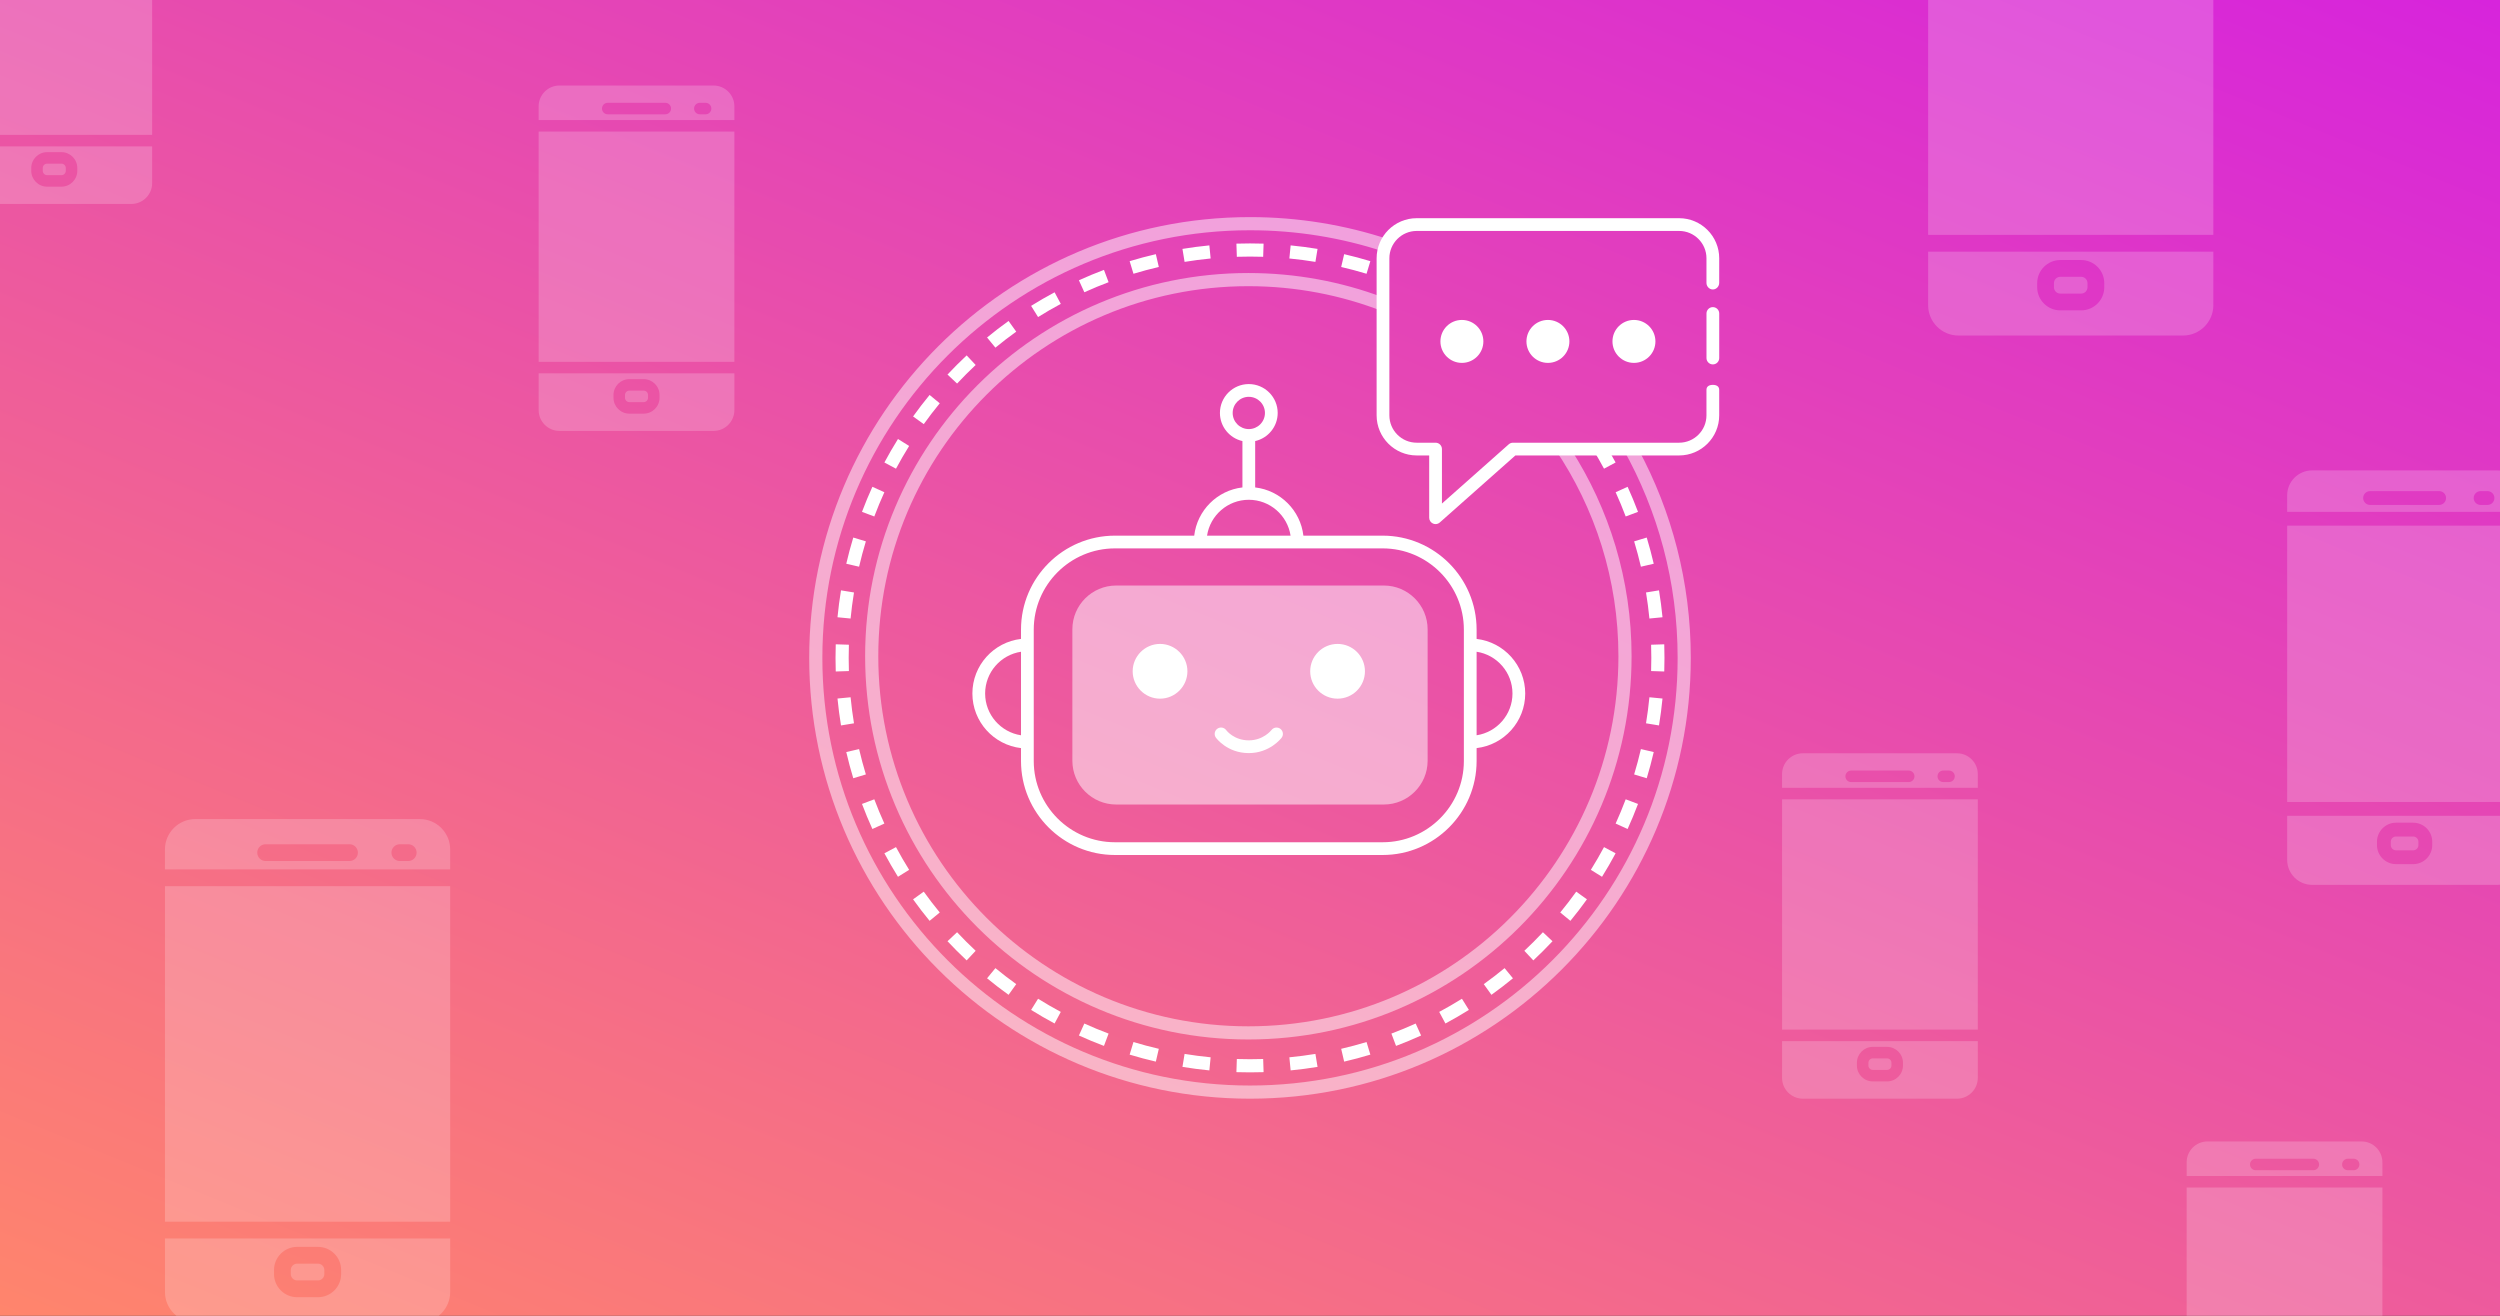
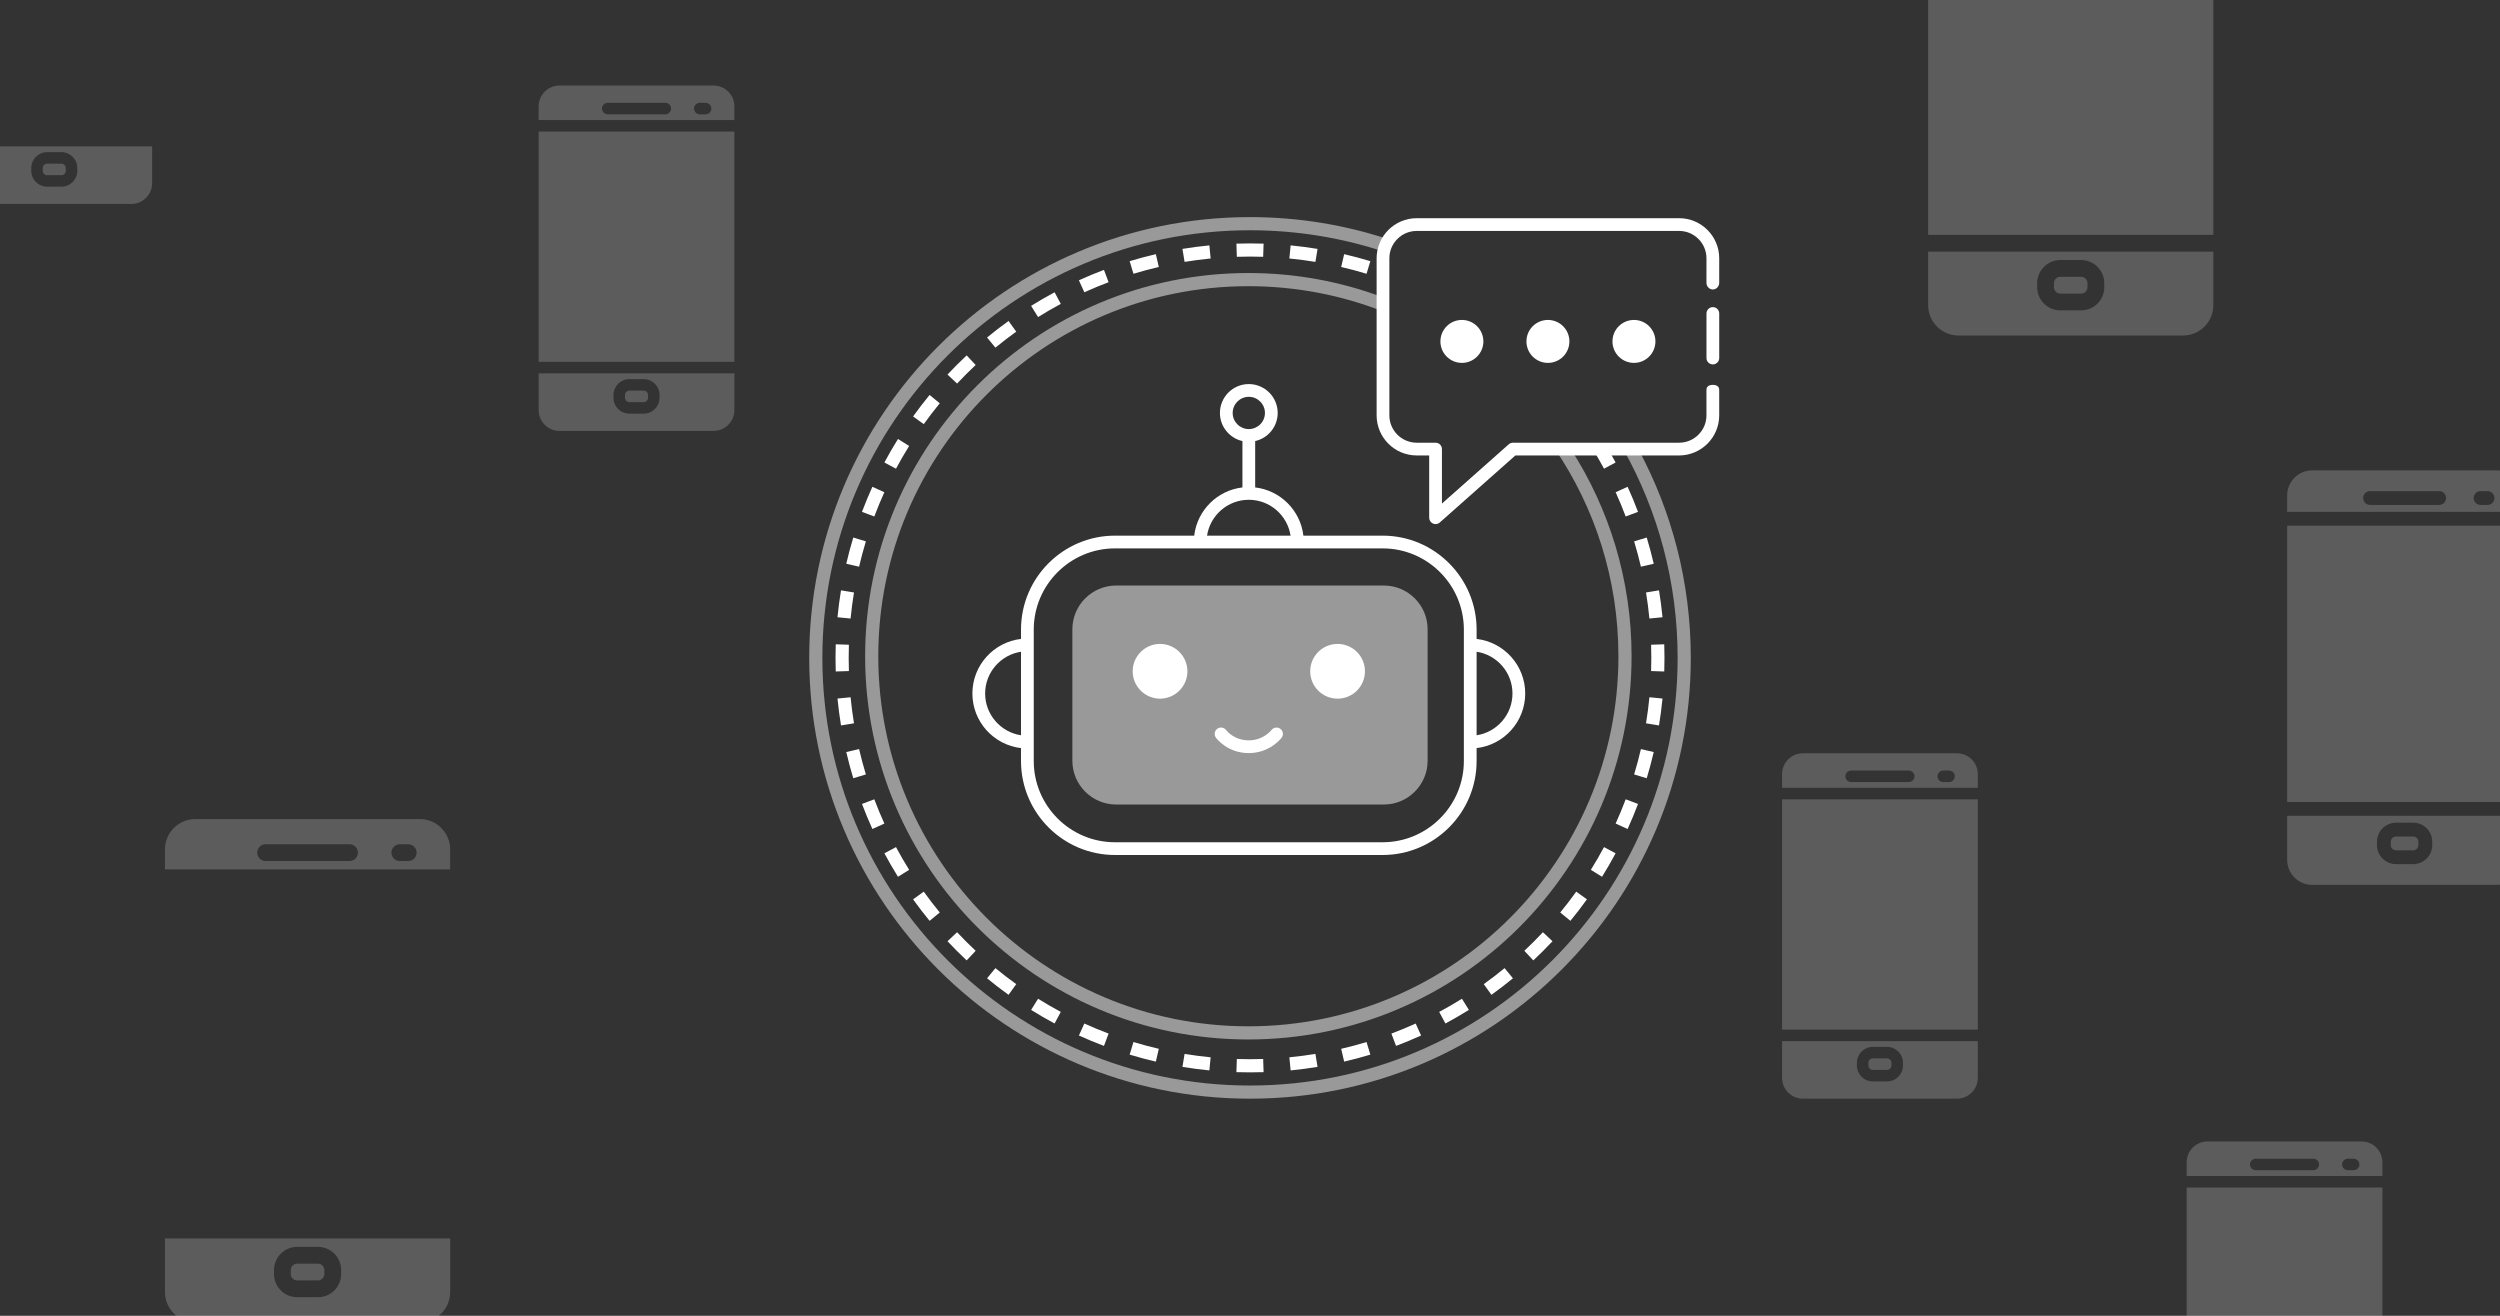
<svg xmlns="http://www.w3.org/2000/svg" width="760" height="400" viewBox="0 0 760 400" fill="none">
  <rect x="0" y="0" width="760" height="400" fill="#333333" stroke="none" />
  <g clip-path="url(#clip0)">
-     <rect width="760" height="400" fill="url(#paint0_linear)" />
    <path fill-rule="evenodd" clip-rule="evenodd" d="M510 200C510 271.797 451.797 330 380 330C308.203 330 250 271.797 250 200C250 128.203 308.203 70 380 70C394.19 70 407.849 72.273 420.633 76.476C420.905 75.128 421.442 73.876 422.187 72.776C408.923 68.38 394.739 66 380 66C305.994 66 246 125.994 246 200C246 274.006 305.994 334 380 334C454.006 334 514 274.006 514 200C514 177.031 508.221 155.412 498.038 136.517H493.472C503.998 155.292 510 176.945 510 200Z" fill="white" fill-opacity="0.5" />
    <path fill-rule="evenodd" clip-rule="evenodd" d="M472.731 136.517C484.895 154.489 492 176.165 492 199.5C492 261.632 441.632 312 379.5 312C317.368 312 267 261.632 267 199.5C267 137.368 317.368 87 379.5 87C393.94 87 407.745 89.721 420.43 94.677V90.393C407.696 85.614 393.903 83 379.5 83C315.159 83 263 135.159 263 199.5C263 263.841 315.159 316 379.5 316C443.841 316 496 263.841 496 199.5C496 176.296 489.216 154.677 477.524 136.517H472.731Z" fill="white" fill-opacity="0.5" />
    <path fill-rule="evenodd" clip-rule="evenodd" d="M484.204 136.517C485.396 138.47 486.535 140.459 487.618 142.482L489.381 141.538L491.144 140.593C490.408 139.219 489.648 137.86 488.863 136.517H484.204ZM503.935 204.067L505.934 204.132C505.978 202.76 506 201.383 506 200C506 198.617 505.978 197.24 505.934 195.868L503.935 195.933L501.936 195.997C501.978 197.326 502 198.66 502 200C502 201.34 501.978 202.674 501.936 204.003L503.935 204.067ZM503.411 187.839L505.402 187.645C505.134 184.892 504.777 182.165 504.335 179.466L502.361 179.79L500.388 180.113C500.816 182.726 501.161 185.366 501.421 188.033L503.411 187.839ZM500.786 171.828L502.734 171.375C502.11 168.687 501.399 166.031 500.606 163.412L498.691 163.992L496.777 164.572C497.546 167.107 498.234 169.678 498.838 172.28L500.786 171.828ZM494.796 147.985C495.93 150.482 496.984 153.022 497.956 155.603L496.084 156.308L494.212 157.013C493.271 154.514 492.251 152.055 491.154 149.638L492.975 148.811L494.796 147.985ZM416.008 81.309L416.588 79.394C413.969 78.601 411.313 77.89 408.625 77.266L408.172 79.214L407.72 81.162C410.322 81.766 412.893 82.454 415.428 83.223L416.008 81.309ZM400.21 77.638L400.534 75.665C397.835 75.222 395.108 74.866 392.355 74.598L392.161 76.589L391.967 78.579C394.634 78.839 397.274 79.184 399.887 79.612L400.21 77.638ZM384.067 76.065L384.132 74.067C382.76 74.022 381.383 74 380 74C378.617 74 377.24 74.022 375.868 74.067L375.933 76.065L375.997 78.064C377.326 78.022 378.66 78 380 78C381.34 78 382.674 78.022 384.003 78.064L384.067 76.065ZM359.466 75.665C362.165 75.222 364.892 74.866 367.645 74.598L367.839 76.589L368.033 78.579C365.366 78.839 362.726 79.184 360.113 79.612L359.79 77.638L359.466 75.665ZM351.828 79.214L351.375 77.266C348.687 77.89 346.031 78.601 343.412 79.394L343.992 81.308L344.572 83.223C347.107 82.454 349.678 81.766 352.28 81.162L351.828 79.214ZM336.308 83.916L335.603 82.044C333.022 83.016 330.482 84.07 327.985 85.204L328.811 87.025L329.638 88.846C332.055 87.749 334.514 86.729 337.013 85.788L336.308 83.916ZM321.538 90.619L320.593 88.856C318.165 90.156 315.785 91.534 313.456 92.985L314.513 94.683L315.571 96.38C317.827 94.975 320.131 93.641 322.482 92.382L321.538 90.619ZM307.769 99.198L306.603 97.573C304.368 99.177 302.188 100.853 300.065 102.597L301.335 104.142L302.605 105.688C304.66 103.999 306.771 102.376 308.936 100.822L307.769 99.198ZM295.235 109.496L293.867 108.037C291.861 109.916 289.916 111.861 288.037 113.867L289.496 115.235L290.955 116.602C292.776 114.659 294.659 112.776 296.602 110.955L295.235 109.496ZM284.142 121.335L282.597 120.065C280.853 122.188 279.177 124.368 277.573 126.603L279.198 127.769L280.822 128.936C282.376 126.771 283.999 124.66 285.688 122.605L284.142 121.335ZM274.683 134.513L272.985 133.456C271.534 135.785 270.156 138.165 268.856 140.593L270.619 141.538L272.382 142.482C273.641 140.131 274.975 137.827 276.38 135.571L274.683 134.513ZM267.025 148.811L265.204 147.985C264.07 150.482 263.016 153.022 262.044 155.603L263.916 156.308L265.788 157.013C266.729 154.514 267.749 152.055 268.846 149.638L267.025 148.811ZM261.309 163.992L259.394 163.412C258.601 166.031 257.89 168.687 257.266 171.375L259.214 171.828L261.162 172.28C261.766 169.678 262.454 167.107 263.223 164.572L261.309 163.992ZM257.639 179.79L255.665 179.466C255.223 182.165 254.866 184.892 254.598 187.645L256.589 187.839L258.579 188.033C258.839 185.366 259.184 182.726 259.612 180.113L257.639 179.79ZM254 200C254 198.617 254.022 197.24 254.066 195.868L256.065 195.933L258.064 195.997C258.022 197.326 258 198.66 258 200C258 201.34 258.022 202.674 258.064 204.003L256.065 204.067L254.066 204.132C254.022 202.76 254 201.383 254 200ZM255.665 220.534C255.223 217.835 254.866 215.108 254.598 212.355L256.589 212.161L258.579 211.967C258.839 214.634 259.184 217.274 259.612 219.887L257.639 220.21L255.665 220.534ZM259.214 228.172L257.266 228.625C257.89 231.313 258.601 233.969 259.394 236.588L261.309 236.008L263.223 235.428C262.454 232.893 261.766 230.322 261.162 227.72L259.214 228.172ZM263.916 243.692L262.044 244.397C263.016 246.978 264.07 249.518 265.204 252.015L267.025 251.189L268.846 250.362C267.749 247.945 266.729 245.486 265.788 242.987L263.916 243.692ZM270.619 258.462L268.856 259.407C270.156 261.835 271.534 264.215 272.985 266.544L274.683 265.487L276.38 264.429C274.975 262.173 273.641 259.869 272.382 257.518L270.619 258.462ZM279.198 272.231L277.573 273.397C279.177 275.632 280.853 277.812 282.597 279.935L284.142 278.665L285.688 277.395C283.999 275.34 282.376 273.229 280.822 271.064L279.198 272.231ZM289.496 284.765L288.037 286.133C289.916 288.139 291.861 290.084 293.867 291.963L295.235 290.504L296.602 289.045C294.659 287.224 292.776 285.341 290.955 283.398L289.496 284.765ZM301.335 295.858L300.065 297.403C302.188 299.147 304.368 300.823 306.603 302.427L307.769 300.802L308.936 299.178C306.771 297.624 304.66 296.001 302.605 294.312L301.335 295.858ZM314.513 305.317L313.456 307.015C315.785 308.466 318.166 309.844 320.593 311.144L321.538 309.381L322.482 307.618C320.131 306.359 317.827 305.025 315.571 303.62L314.513 305.317ZM328.811 312.975L327.985 314.796C330.482 315.93 333.022 316.984 335.603 317.956L336.308 316.084L337.013 314.212C334.514 313.271 332.055 312.251 329.638 311.154L328.811 312.975ZM343.992 318.691L343.412 320.606C346.031 321.399 348.687 322.11 351.375 322.734L351.828 320.786L352.28 318.838C349.678 318.234 347.107 317.546 344.572 316.777L343.992 318.691ZM359.79 322.361L359.466 324.335C362.165 324.777 364.892 325.134 367.645 325.402L367.839 323.411L368.033 321.421C365.366 321.161 362.726 320.816 360.113 320.388L359.79 322.361ZM375.933 323.935L375.868 325.934C377.24 325.978 378.617 326 380 326C381.383 326 382.76 325.978 384.132 325.934L384.067 323.935L384.003 321.936C382.674 321.978 381.34 322 380 322C378.66 322 377.326 321.978 375.997 321.936L375.933 323.935ZM392.161 323.411L392.355 325.402C395.108 325.134 397.835 324.777 400.534 324.335L400.21 322.361L399.887 320.388C397.274 320.816 394.634 321.161 391.967 321.421L392.161 323.411ZM408.172 320.786L408.625 322.734C411.313 322.11 413.969 321.399 416.588 320.606L416.008 318.691L415.428 316.777C412.893 317.546 410.322 318.234 407.72 318.838L408.172 320.786ZM423.692 316.084L424.397 317.956C426.978 316.984 429.518 315.93 432.015 314.796L431.189 312.975L430.362 311.154C427.945 312.251 425.486 313.271 422.987 314.212L423.692 316.084ZM438.462 309.381L439.407 311.144C441.835 309.844 444.215 308.466 446.544 307.015L445.487 305.317L444.429 303.62C442.173 305.025 439.869 306.359 437.518 307.618L438.462 309.381ZM459.935 297.403C457.812 299.147 455.632 300.823 453.397 302.427L452.231 300.802L451.064 299.178C453.229 297.624 455.34 296.001 457.395 294.312L458.665 295.858L459.935 297.403ZM464.765 290.504L466.133 291.963C468.139 290.084 470.084 288.139 471.963 286.133L470.504 284.765L469.045 283.398C467.224 285.341 465.341 287.224 463.398 289.045L464.765 290.504ZM475.858 278.665L477.403 279.935C479.147 277.812 480.823 275.632 482.427 273.397L480.802 272.231L479.178 271.064C477.624 273.229 476.001 275.34 474.312 277.395L475.858 278.665ZM485.317 265.487L487.015 266.544C488.466 264.215 489.844 261.834 491.144 259.407L489.381 258.462L487.618 257.518C486.359 259.869 485.025 262.173 483.62 264.429L485.317 265.487ZM492.975 251.189L494.796 252.015C495.93 249.518 496.984 246.978 497.956 244.397L496.084 243.692L494.212 242.987C493.271 245.486 492.251 247.945 491.154 250.362L492.975 251.189ZM498.691 236.008L500.606 236.588C501.399 233.969 502.11 231.313 502.734 228.625L500.786 228.172L498.838 227.72C498.234 230.322 497.546 232.893 496.777 235.428L498.691 236.008ZM502.361 220.21L504.335 220.534C504.777 217.835 505.134 215.108 505.402 212.355L503.411 212.161L501.421 211.967C501.161 214.634 500.816 217.274 500.388 219.887L502.361 220.21Z" fill="white" />
    <path d="M339.315 244.574C331.971 244.574 326 238.601 326 231.26V191.315C326 183.971 331.973 178 339.315 178H420.684C428.027 178 433.998 183.973 433.998 191.315V231.26C433.998 238.603 428.025 244.574 420.684 244.574H339.315Z" fill="white" fill-opacity="0.5" />
    <path d="M352.654 195.751C348.077 195.751 344.332 199.496 344.332 204.072C344.332 208.649 348.077 212.394 352.654 212.394C357.23 212.394 360.975 208.649 360.975 204.072C360.975 199.496 357.232 195.751 352.654 195.751Z" fill="white" />
    <path d="M406.622 212.394C411.218 212.394 414.944 208.668 414.944 204.072C414.944 199.476 411.218 195.751 406.622 195.751C402.026 195.751 398.301 199.476 398.301 204.072C398.301 208.668 402.026 212.394 406.622 212.394Z" fill="white" />
    <path d="M386.535 221.926C386.434 222.054 384.033 225.067 379.635 225.067C375.156 225.067 372.879 222.114 372.763 221.963C372.135 221.105 370.932 220.911 370.066 221.535C369.198 222.161 369.002 223.372 369.628 224.24C369.766 224.431 373.094 228.942 379.633 228.942C386.006 228.942 389.468 224.466 389.611 224.276C390.255 223.428 390.088 222.225 389.245 221.575C388.406 220.932 387.189 221.083 386.535 221.926Z" fill="white" />
    <path d="M448.889 194.232V191.405C448.889 175.653 436.074 162.836 420.322 162.836H396.231C395.34 155.166 389.245 149.07 381.574 148.179V134.086C385.484 133.198 388.418 129.711 388.418 125.537C388.418 120.696 384.479 116.757 379.637 116.757C374.795 116.757 370.858 120.696 370.858 125.537C370.858 129.711 373.791 133.198 377.699 134.086V148.179C370.029 149.07 363.933 155.168 363.042 162.836H338.953C323.199 162.836 310.385 175.651 310.385 191.405V194.232C302.077 195.196 295.605 202.264 295.605 210.828C295.605 219.39 302.077 226.458 310.385 227.423V231.35C310.385 247.102 323.199 259.919 338.953 259.919H420.322C436.074 259.919 448.889 247.104 448.889 231.35V227.423C457.197 226.458 463.668 219.39 463.668 210.828C463.668 202.264 457.197 195.196 448.889 194.232ZM374.733 125.539C374.733 122.835 376.934 120.634 379.637 120.634C382.342 120.634 384.543 122.835 384.543 125.539C384.543 128.244 382.342 130.443 379.637 130.443C376.934 130.443 374.733 128.244 374.733 125.539ZM379.637 151.934C386.058 151.934 391.395 156.673 392.333 162.838H366.942C367.878 156.673 373.216 151.934 379.637 151.934ZM299.48 210.828C299.48 204.405 304.22 199.069 310.385 198.132V223.525C304.22 222.585 299.48 217.249 299.48 210.828ZM445.014 231.35C445.014 244.965 433.937 256.044 420.322 256.044H338.953C325.338 256.044 314.26 244.967 314.26 231.35V225.607V196.047V191.405C314.26 177.79 325.338 166.711 338.953 166.711H364.858H394.416H420.322C433.937 166.711 445.014 177.788 445.014 191.405V196.047V225.605V231.35ZM448.889 223.523V198.13C455.054 199.068 459.793 204.403 459.793 210.826C459.793 217.249 455.054 222.585 448.889 223.523Z" fill="white" />
    <path d="M510.456 66.331H430.675C423.958 66.331 418.492 71.797 418.492 78.514V126.27C418.492 132.989 423.958 138.457 430.675 138.457H434.473V157.386C434.473 158.149 434.918 158.839 435.616 159.153C435.872 159.267 436.141 159.324 436.41 159.324C436.875 159.324 437.334 159.157 437.695 158.835L460.675 138.457H510.454C517.173 138.457 522.639 132.991 522.639 126.27V118.5C522.639 117.431 521.773 117 520.701 117C519.63 117 518.764 117.431 518.764 118.5V126.27C518.764 130.852 515.036 134.582 510.454 134.582H459.941C459.468 134.582 459.011 134.754 458.657 135.07L438.35 153.077V136.519C438.35 135.45 437.484 134.582 436.412 134.582H430.677C426.097 134.582 422.369 130.854 422.369 126.27V78.514C422.369 73.934 426.097 70.206 430.677 70.206H510.458C515.04 70.206 518.767 73.932 518.767 78.514L518.764 86C518.764 87.07 519.63 88 520.701 88C521.773 88 522.639 87.07 522.639 86L522.642 78.514C522.641 71.797 517.175 66.331 510.456 66.331Z" fill="white" />
    <path d="M520.707 93.365C519.636 93.365 518.77 94.233 518.77 95.303V108.844C518.77 109.913 519.636 110.781 520.707 110.781C521.778 110.781 522.645 109.913 522.645 108.844V95.303C522.645 94.233 521.778 93.365 520.707 93.365Z" fill="white" />
    <path d="M470.568 110.32C474.175 110.32 477.098 107.397 477.098 103.791C477.098 100.185 474.175 97.262 470.568 97.262C466.962 97.262 464.039 100.185 464.039 103.791C464.039 107.397 466.962 110.32 470.568 110.32Z" fill="white" />
    <path d="M444.416 110.32C448.022 110.32 450.945 107.397 450.945 103.791C450.945 100.185 448.022 97.262 444.416 97.262C440.81 97.262 437.887 100.185 437.887 103.791C437.887 107.397 440.81 110.32 444.416 110.32Z" fill="white" />
    <path d="M496.721 110.32C500.327 110.32 503.25 107.397 503.25 103.791C503.25 100.185 500.327 97.262 496.721 97.262C493.115 97.262 490.191 100.185 490.191 103.791C490.191 107.397 493.115 110.32 496.721 110.32Z" fill="white" />
    <g clip-path="url(#clip1)">
      <path d="M216.923 26H170.074C166.585 26 163.746 28.838 163.746 32.326V36.5H223.25V32.326C223.25 28.838 220.411 26 216.923 26ZM202.25 34.75H184.75C183.784 34.75 183 33.966 183 33C183 32.034 183.784 31.25 184.75 31.25H202.25C203.216 31.25 204 32.034 204 33C204 33.966 203.216 34.75 202.25 34.75ZM214.5 34.75H212.75C211.784 34.75 211 33.966 211 33C211 32.034 211.784 31.25 212.75 31.25H214.5C215.466 31.25 216.25 32.034 216.25 33C216.25 33.966 215.466 34.75 214.5 34.75Z" fill="white" fill-opacity="0.2" />
      <path d="M195.673 118.75H191.328C190.597 118.75 190 119.345 190 120.078V120.924C190 121.655 190.595 122.25 191.328 122.25H195.673C196.405 122.25 197 121.655 197 120.924V120.078C197.002 119.345 196.405 118.75 195.673 118.75Z" fill="white" fill-opacity="0.2" />
      <path d="M223.25 40H163.75V110H223.25V40Z" fill="white" fill-opacity="0.2" />
      <path d="M163.75 113.5V124.674C163.75 128.162 166.588 131 170.076 131H216.926C220.413 131 223.252 128.162 223.252 124.674V113.5H163.75ZM200.5 120.923C200.5 123.585 198.335 125.75 195.673 125.75H191.328C188.667 125.75 186.5 123.585 186.5 120.923V120.078C186.5 117.416 188.667 115.25 191.328 115.25H195.673C198.335 115.25 200.5 117.416 200.5 120.078V120.923Z" fill="white" fill-opacity="0.2" />
    </g>
    <g clip-path="url(#clip2)">
      <path d="M594.923 229H548.074C544.585 229 541.746 231.838 541.746 235.326V239.5H601.25V235.326C601.25 231.838 598.411 229 594.923 229ZM580.25 237.75H562.75C561.784 237.75 561 236.966 561 236C561 235.034 561.784 234.25 562.75 234.25H580.25C581.216 234.25 582 235.034 582 236C582 236.966 581.216 237.75 580.25 237.75ZM592.5 237.75H590.75C589.784 237.75 589 236.966 589 236C589 235.034 589.784 234.25 590.75 234.25H592.5C593.466 234.25 594.25 235.034 594.25 236C594.25 236.966 593.466 237.75 592.5 237.75Z" fill="white" fill-opacity="0.2" />
      <path d="M573.673 321.75H569.328C568.597 321.75 568 322.345 568 323.078V323.924C568 324.655 568.595 325.25 569.328 325.25H573.673C574.405 325.25 575 324.655 575 323.924V323.078C575.002 322.345 574.405 321.75 573.673 321.75Z" fill="white" fill-opacity="0.2" />
      <path d="M601.25 243H541.75V313H601.25V243Z" fill="white" fill-opacity="0.2" />
      <path d="M541.75 316.5V327.674C541.75 331.162 544.588 334 548.076 334H594.926C598.413 334 601.252 331.162 601.252 327.674V316.5H541.75ZM578.5 323.923C578.5 326.585 576.335 328.75 573.673 328.75H569.328C566.667 328.75 564.5 326.585 564.5 323.923V323.078C564.5 320.416 566.667 318.25 569.328 318.25H573.673C576.335 318.25 578.5 320.416 578.5 323.078V323.923Z" fill="white" fill-opacity="0.2" />
    </g>
    <g clip-path="url(#clip3)">
      <path d="M632.666 84.15H626.334C625.268 84.15 624.398 85.017 624.398 86.086V87.317C624.398 88.383 625.265 89.25 626.334 89.25H632.666C633.731 89.25 634.598 88.383 634.598 87.317V86.086C634.601 85.017 633.731 84.15 632.666 84.15Z" fill="white" fill-opacity="0.2" />
      <path d="M672.852 -30.6H586.152V71.4H672.852V-30.6Z" fill="white" fill-opacity="0.2" />
      <path d="M586.152 76.5V92.782C586.152 97.864 590.288 102 595.371 102H663.637C668.719 102 672.855 97.864 672.855 92.782V76.5H586.152ZM639.702 87.317C639.702 91.196 636.548 94.35 632.669 94.35H626.338C622.459 94.35 619.303 91.196 619.303 87.317V86.085C619.303 82.207 622.459 79.05 626.338 79.05H632.669C636.548 79.05 639.702 82.207 639.702 86.085V87.317Z" fill="white" fill-opacity="0.2" />
    </g>
    <g clip-path="url(#clip4)">
      <path d="M127.632 249H59.365C54.281 249 50.145 253.136 50.145 258.218V264.3H136.85V258.218C136.85 253.136 132.714 249 127.632 249ZM106.25 261.75H80.75C79.342 261.75 78.2 260.608 78.2 259.2C78.2 257.793 79.342 256.65 80.75 256.65H106.25C107.657 256.65 108.8 257.793 108.8 259.2C108.8 260.608 107.657 261.75 106.25 261.75ZM124.1 261.75H121.55C120.142 261.75 119 260.608 119 259.2C119 257.793 120.142 256.65 121.55 256.65H124.1C125.507 256.65 126.65 257.793 126.65 259.2C126.65 260.608 125.507 261.75 124.1 261.75Z" fill="white" fill-opacity="0.2" />
      <path d="M96.665 384.15H90.334C89.268 384.15 88.398 385.017 88.398 386.086V387.317C88.398 388.383 89.265 389.25 90.334 389.25H96.665C97.731 389.25 98.598 388.383 98.598 387.317V386.086C98.601 385.017 97.731 384.15 96.665 384.15Z" fill="white" fill-opacity="0.2" />
-       <path d="M136.852 269.4H50.152V371.4H136.852V269.4Z" fill="white" fill-opacity="0.2" />
      <path d="M50.152 376.5V392.782C50.152 397.864 54.288 402 59.371 402H127.637C132.719 402 136.855 397.864 136.855 392.782V376.5H50.152ZM103.702 387.317C103.702 391.196 100.548 394.35 96.669 394.35H90.338C86.459 394.35 83.302 391.196 83.302 387.317V386.085C83.302 382.207 86.459 379.05 90.338 379.05H96.669C100.548 379.05 103.702 382.207 103.702 386.085V387.317Z" fill="white" fill-opacity="0.2" />
    </g>
    <g clip-path="url(#clip5)">
      <path d="M759.11 143H702.891C698.703 143 695.297 146.406 695.297 150.591V155.6H766.701V150.591C766.701 146.406 763.295 143 759.11 143ZM741.501 153.5H720.501C719.342 153.5 718.401 152.559 718.401 151.4C718.401 150.241 719.342 149.3 720.501 149.3H741.501C742.66 149.3 743.601 150.241 743.601 151.4C743.601 152.559 742.66 153.5 741.501 153.5ZM756.201 153.5H754.101C752.942 153.5 752.001 152.559 752.001 151.4C752.001 150.241 752.942 149.3 754.101 149.3H756.201C757.36 149.3 758.301 150.241 758.301 151.4C758.301 152.559 757.36 153.5 756.201 153.5Z" fill="white" fill-opacity="0.2" />
      <path d="M733.605 254.3H728.391C727.513 254.3 726.797 255.014 726.797 255.894V256.908C726.797 257.786 727.511 258.5 728.391 258.5H733.605C734.483 258.5 735.197 257.786 735.197 256.908V255.894C735.199 255.014 734.483 254.3 733.605 254.3Z" fill="white" fill-opacity="0.2" />
      <path d="M766.701 159.8H695.301V243.8H766.701V159.8Z" fill="white" fill-opacity="0.2" />
      <path d="M695.301 248V261.408C695.301 265.594 698.707 269 702.892 269H759.111C763.297 269 766.703 265.594 766.703 261.408V248H695.301ZM739.401 256.908C739.401 260.102 736.803 262.7 733.609 262.7H728.395C725.201 262.7 722.601 260.102 722.601 256.908V255.894C722.601 252.7 725.201 250.1 728.395 250.1H733.609C736.803 250.1 739.401 252.7 739.401 255.894V256.908Z" fill="white" fill-opacity="0.2" />
    </g>
    <g clip-path="url(#clip6)">
      <path d="M18.674 49.75H14.328C13.597 49.75 13 50.345 13 51.078V51.924C13 52.655 13.595 53.25 14.328 53.25H18.674C19.405 53.25 20 52.655 20 51.924V51.078C20.002 50.345 19.405 49.75 18.674 49.75Z" fill="white" fill-opacity="0.2" />
-       <path d="M46.25 -29H-13.25V41H46.25V-29Z" fill="white" fill-opacity="0.2" />
+       <path d="M46.25 -29H-13.25V41V-29Z" fill="white" fill-opacity="0.2" />
      <path d="M-13.25 44.5V55.674C-13.25 59.161 -10.412 62 -6.924 62H39.925C43.413 62 46.252 59.161 46.252 55.674V44.5H-13.25ZM23.5 51.923C23.5 54.585 21.335 56.75 18.674 56.75H14.328C11.667 56.75 9.5 54.585 9.5 51.923V51.078C9.5 48.416 11.667 46.25 14.328 46.25H18.674C21.335 46.25 23.5 48.416 23.5 51.078V51.923Z" fill="white" fill-opacity="0.2" />
    </g>
    <g clip-path="url(#clip7)">
      <path d="M717.923 347H671.074C667.585 347 664.746 349.838 664.746 353.326V357.5H724.25V353.326C724.25 349.838 721.411 347 717.923 347ZM703.25 355.75H685.75C684.784 355.75 684 354.966 684 354C684 353.034 684.784 352.25 685.75 352.25H703.25C704.216 352.25 705 353.034 705 354C705 354.966 704.216 355.75 703.25 355.75ZM715.5 355.75H713.75C712.784 355.75 712 354.966 712 354C712 353.034 712.784 352.25 713.75 352.25H715.5C716.466 352.25 717.25 353.034 717.25 354C717.25 354.966 716.466 355.75 715.5 355.75Z" fill="white" fill-opacity="0.2" />
      <path d="M724.25 361H664.75V431H724.25V361Z" fill="white" fill-opacity="0.2" />
    </g>
  </g>
  <defs>
    <linearGradient id="paint0_linear" x1="760" y1="-1.85085e-05" x2="511.225" y2="608.877" gradientUnits="userSpaceOnUse">
      <stop stop-color="#D724DC" />
      <stop offset="1" stop-color="#FF856C" />
    </linearGradient>
    <clipPath id="clip0">
      <rect width="760" height="400" fill="white" />
    </clipPath>
    <clipPath id="clip1">
      <rect width="105" height="105" fill="white" transform="translate(141 26)" />
    </clipPath>
    <clipPath id="clip2">
      <rect width="105" height="105" fill="white" transform="translate(519 229)" />
    </clipPath>
    <clipPath id="clip3">
      <rect width="153" height="153" fill="white" transform="translate(553 -51)" />
    </clipPath>
    <clipPath id="clip4">
      <rect width="153" height="153" fill="white" transform="translate(17 249)" />
    </clipPath>
    <clipPath id="clip5">
      <rect width="126" height="126" fill="white" transform="translate(668 143)" />
    </clipPath>
    <clipPath id="clip6">
      <rect width="105" height="105" fill="white" transform="translate(-36 -43)" />
    </clipPath>
    <clipPath id="clip7">
      <rect width="105" height="105" fill="white" transform="translate(642 347)" />
    </clipPath>
  </defs>
</svg>